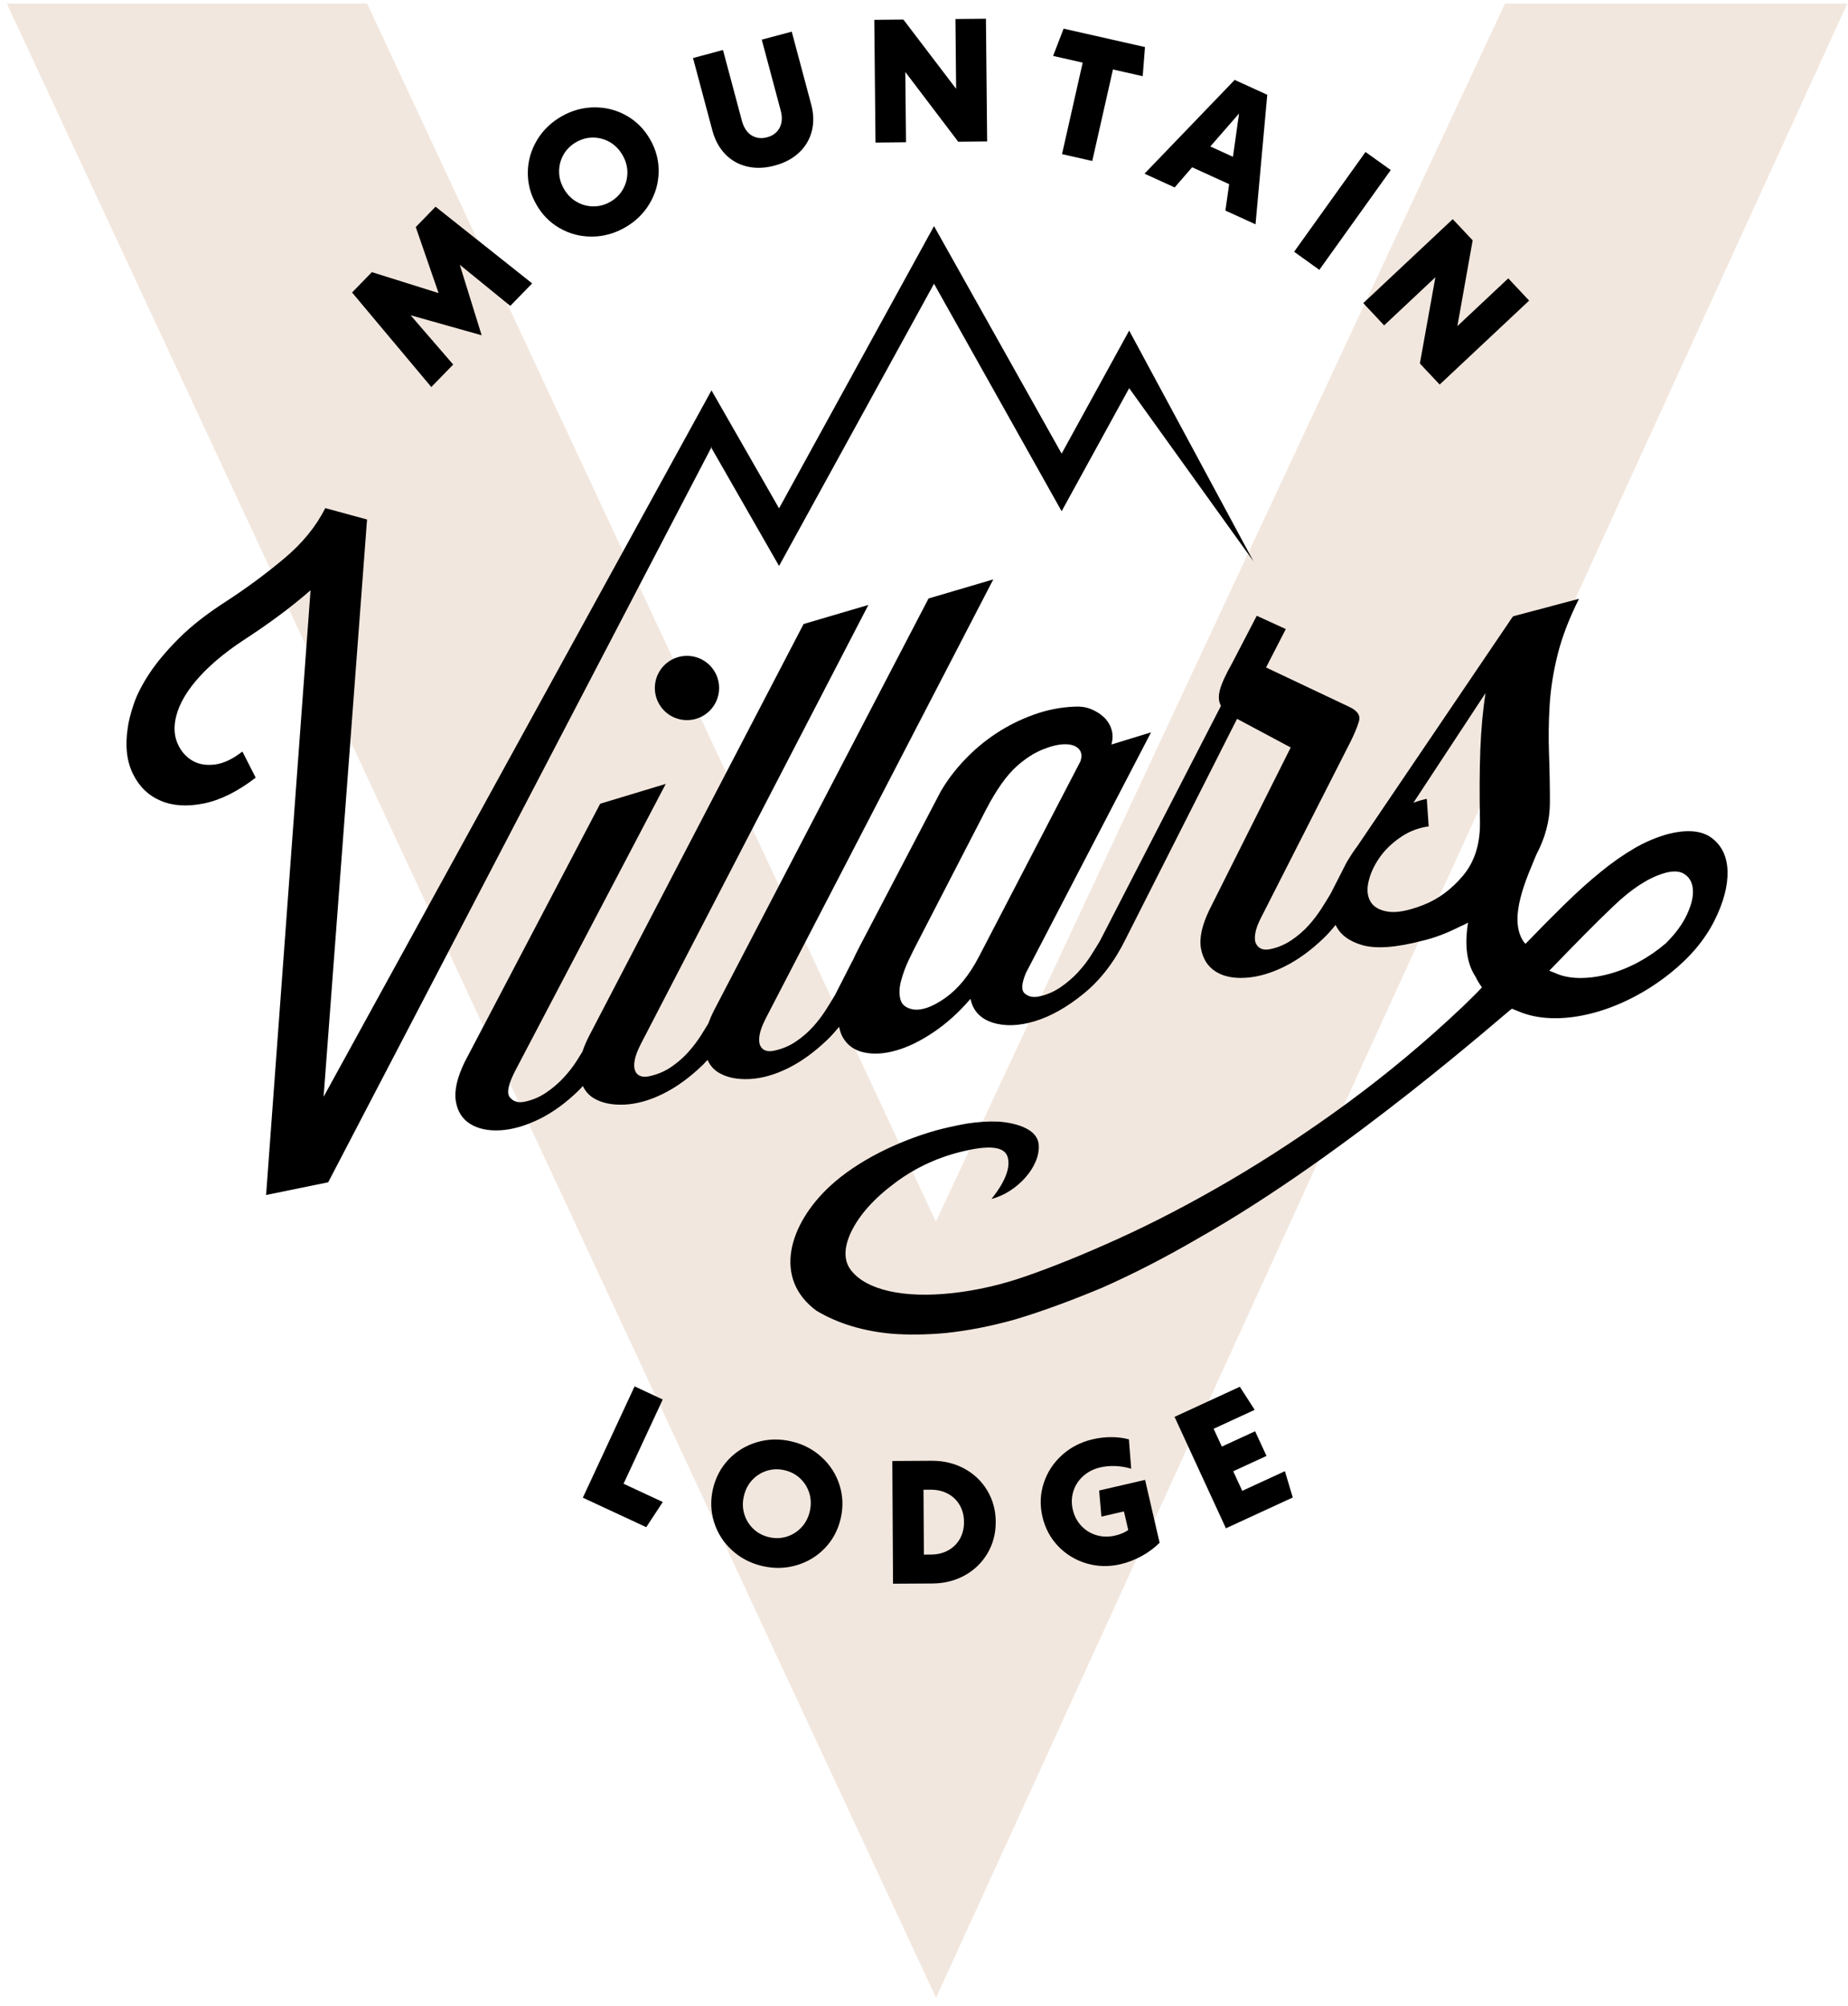
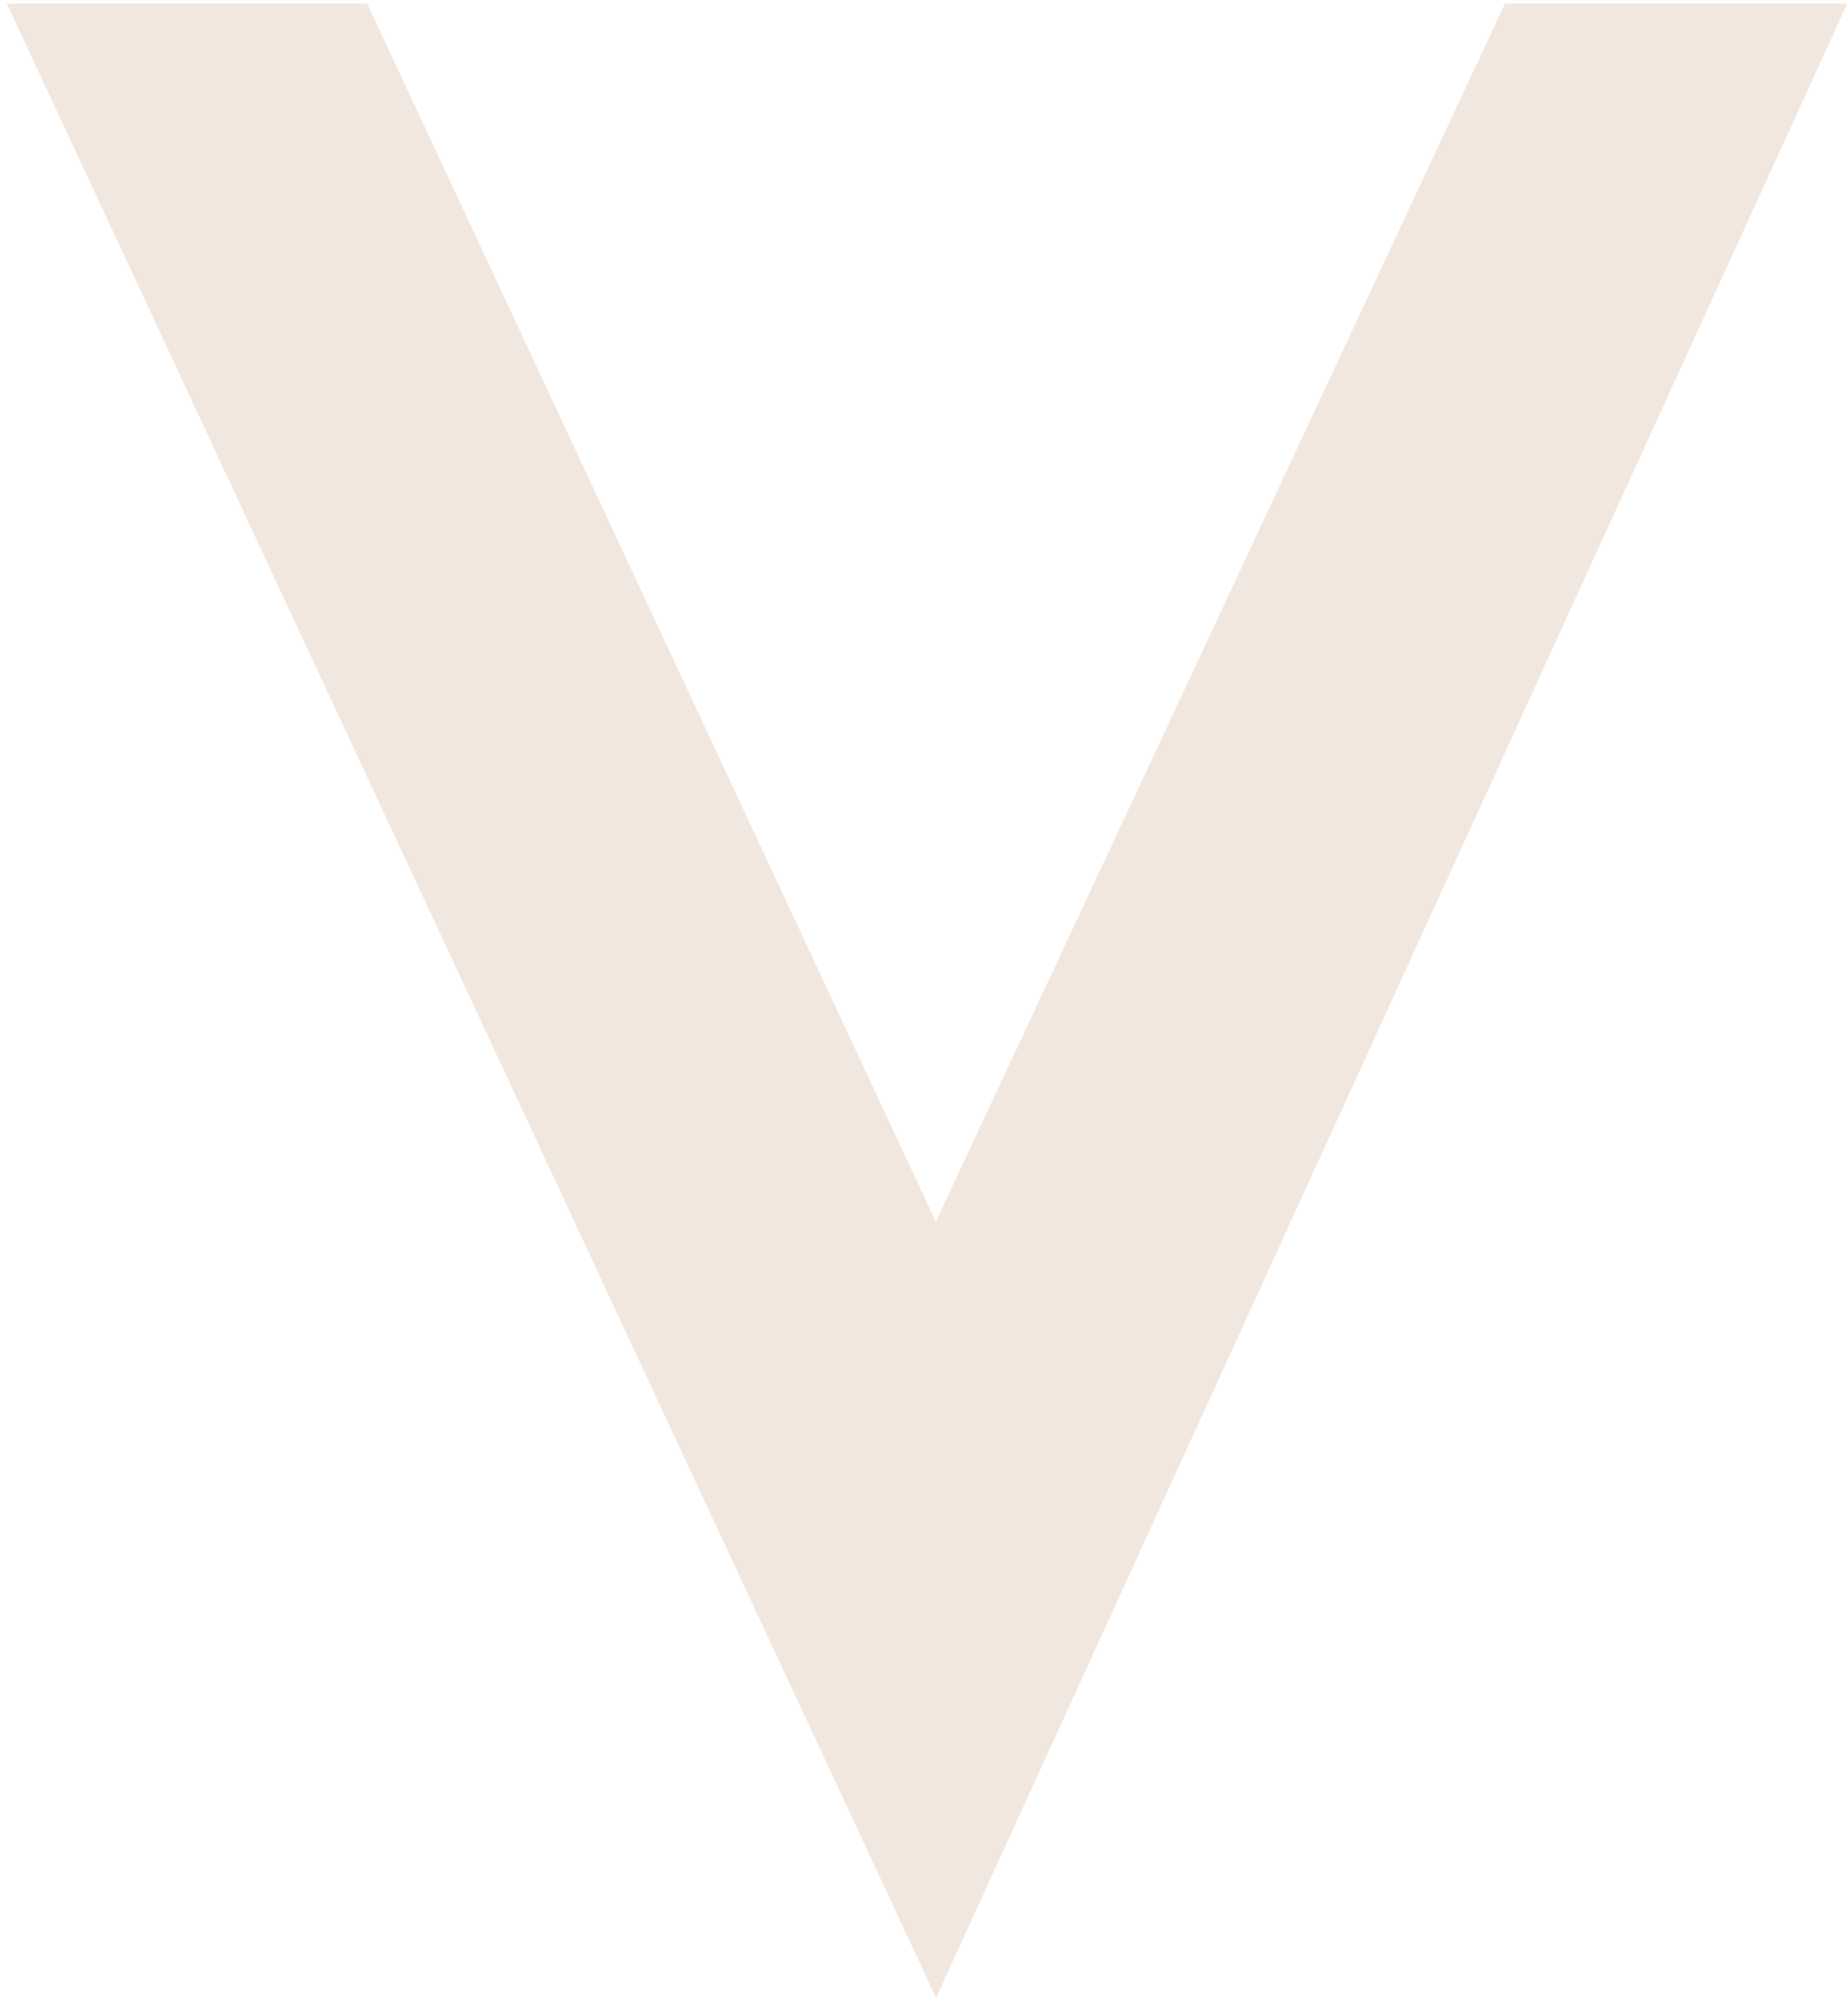
<svg xmlns="http://www.w3.org/2000/svg" width="141px" height="153px" viewBox="0 0 141 153" version="1.1">
  <title>LOGO</title>
  <g id="Symbols" stroke="none" stroke-width="1" fill="none" fill-rule="evenodd">
    <g id="TOP-NAV" transform="translate(-49, -53)">
      <g id="LOGO" transform="translate(46, 48)">
        <polygon id="Fill-1" fill-opacity="0.4" fill="#DFC4AC" points="117.827 5.273 74.405 98.185 31.012 5.273 3.516 5.273 74.419 157.389 143.946 5.273" />
-         <path d="M55.416,55.027 C54.061,55.027 52.963,56.125 52.963,57.479 C52.963,58.833 54.061,59.931 55.416,59.931 C56.77,59.931 57.868,58.833 57.868,57.479 C57.868,56.125 56.77,55.027 55.416,55.027 L55.416,55.027 Z M64.785,120.285 C64.674,120.761 64.463,121.168 64.151,121.503 C63.84,121.839 63.466,122.073 63.032,122.211 C62.597,122.347 62.145,122.362 61.677,122.253 C61.208,122.144 60.81,121.931 60.479,121.617 C60.15,121.303 59.918,120.925 59.788,120.487 C59.656,120.05 59.646,119.592 59.758,119.115 C59.869,118.636 60.079,118.231 60.391,117.895 C60.702,117.561 61.075,117.325 61.509,117.187 C61.945,117.051 62.397,117.038 62.865,117.146 C63.334,117.256 63.732,117.467 64.062,117.781 C64.393,118.097 64.623,118.475 64.755,118.912 C64.886,119.349 64.895,119.808 64.785,120.285 L64.785,120.285 Z M65.693,116.15 C65.044,115.554 64.272,115.152 63.378,114.945 C62.483,114.736 61.613,114.756 60.768,115.004 C59.924,115.251 59.201,115.688 58.604,116.311 C58.005,116.937 57.605,117.689 57.399,118.565 C57.196,119.442 57.224,120.294 57.485,121.118 C57.747,121.945 58.2,122.654 58.851,123.25 C59.499,123.845 60.27,124.245 61.165,124.454 C62.06,124.662 62.93,124.643 63.775,124.394 C64.618,124.147 65.339,123.711 65.938,123.087 C66.537,122.461 66.938,121.711 67.143,120.833 C67.347,119.956 67.318,119.106 67.056,118.28 C66.795,117.453 66.341,116.745 65.693,116.15 L65.693,116.15 Z M53.565,111.75 L51.419,110.75 L47.47,119.24 L52.308,121.489 L53.571,119.569 L50.577,118.176 L53.565,111.75 Z M57.286,39.173 L62.441,48.171 L74.265,26.643 L84.001,43.996 L89.155,34.61 L98.637,47.813 L89.155,30.216 L84.001,39.601 L74.265,22.247 L62.441,43.776 L57.286,34.778 L27.694,88.653 L27.69,88.653 L31.003,44.665 L31.005,44.626 L27.816,43.757 C27.12,45.151 26.077,46.43 24.688,47.595 C23.3,48.759 21.83,49.846 20.279,50.856 C18.813,51.795 17.609,52.735 16.666,53.674 C15.725,54.614 14.973,55.506 14.412,56.354 C13.852,57.201 13.45,57.983 13.207,58.7 C12.965,59.415 12.812,60.02 12.748,60.512 C12.537,61.889 12.667,63.064 13.144,64.032 C13.619,65.001 14.326,65.684 15.259,66.079 C16.194,66.476 17.294,66.543 18.562,66.284 C19.826,66.026 21.143,65.371 22.509,64.317 L21.494,62.326 C20.754,62.904 20.052,63.234 19.391,63.317 C18.726,63.397 18.158,63.302 17.685,63.025 C17.209,62.748 16.844,62.344 16.591,61.808 C16.335,61.274 16.26,60.675 16.365,60.013 C16.52,59.024 17.047,57.995 17.947,56.931 C18.845,55.868 20.057,54.835 21.58,53.83 C22.482,53.245 23.359,52.641 24.211,52.012 C25.064,51.385 25.891,50.724 26.694,50.025 L23.303,96.152 L28.04,95.183 L57.335,39.014 L57.286,39.173 Z M76.239,122.376 C76.026,122.752 75.73,123.045 75.348,123.257 C74.966,123.468 74.525,123.576 74.026,123.579 L73.492,123.582 L73.462,118.634 L73.998,118.631 C74.496,118.629 74.939,118.731 75.323,118.937 C75.708,119.145 76.009,119.434 76.225,119.808 C76.44,120.181 76.549,120.609 76.551,121.091 C76.555,121.573 76.45,122 76.239,122.376 L76.239,122.376 Z M76.568,117.017 C75.826,116.618 74.996,116.419 74.078,116.424 L71.083,116.442 L71.136,125.802 L74.132,125.785 C75.051,125.779 75.879,125.572 76.615,125.163 C77.354,124.753 77.931,124.19 78.35,123.475 C78.77,122.758 78.978,121.959 78.973,121.076 C78.967,120.193 78.751,119.397 78.324,118.686 C77.896,117.976 77.312,117.42 76.568,117.017 L76.568,117.017 Z M37.578,32.807 L34.329,29.047 L39.75,30.574 L38.08,25.195 L41.934,28.332 L43.603,26.617 L36.233,20.766 L34.722,22.32 L36.463,27.355 L31.373,25.758 L29.862,27.311 L35.907,34.522 L37.578,32.807 Z M131.724,74.734 C131.381,75.479 130.841,76.225 130.091,76.961 C129.461,77.501 128.775,77.974 128.031,78.379 C127.286,78.784 126.52,79.09 125.737,79.3 C124.954,79.508 124.201,79.608 123.483,79.599 C122.767,79.587 122.136,79.454 121.598,79.196 C121.467,79.147 121.339,79.097 121.209,79.045 C123.134,77.049 124.752,75.4 126.113,74.109 C127.456,72.828 128.698,72.004 129.866,71.638 C130.573,71.41 131.119,71.419 131.507,71.663 C131.897,71.914 132.116,72.296 132.163,72.826 C132.209,73.359 132.066,73.993 131.724,74.734 L131.724,74.734 Z M115.949,62.143 C115.887,63.711 115.878,65.556 115.92,67.681 C115.944,69.365 115.513,70.735 114.628,71.791 C113.74,72.844 112.727,73.594 111.586,74.034 C110.447,74.476 109.553,74.643 108.902,74.538 C108.25,74.435 107.806,74.179 107.566,73.768 C107.326,73.358 107.275,72.849 107.419,72.243 C107.558,71.636 107.831,71.041 108.231,70.454 C108.631,69.869 109.164,69.346 109.831,68.882 C110.496,68.42 111.221,68.139 112.008,68.037 L111.862,65.935 C111.687,65.97 111.521,66.012 111.358,66.061 C111.197,66.107 111.025,66.166 110.842,66.232 L116.346,57.863 C116.142,59.149 116.011,60.574 115.949,62.143 L115.949,62.143 Z M77.68,77.995 C76.953,79.386 76.104,80.427 75.13,81.115 C74.159,81.802 73.337,82.096 72.67,81.997 C72.132,81.899 71.809,81.646 71.703,81.238 C71.592,80.832 71.607,80.363 71.746,79.83 C71.885,79.298 72.083,78.761 72.339,78.219 C72.596,77.679 72.823,77.226 73.017,76.859 L78.223,66.773 C79.016,65.25 79.801,64.139 80.577,63.448 C81.222,62.872 81.87,62.452 82.518,62.184 C83.165,61.919 83.73,61.781 84.212,61.77 C84.694,61.761 85.055,61.872 85.291,62.106 C85.526,62.341 85.575,62.662 85.433,63.077 L77.68,77.995 Z M133.611,68.925 C132.849,68.352 131.755,68.252 130.307,68.609 C129.412,68.852 128.545,69.215 127.7,69.708 C126.848,70.204 125.989,70.806 125.107,71.526 C124.221,72.246 123.309,73.069 122.371,73.988 C121.423,74.916 120.428,75.924 119.376,77.011 C119.358,76.896 119.34,76.894 119.323,76.933 C117.949,75.129 119.552,71.848 120.221,70.186 C120.904,68.896 121.253,67.579 121.255,66.234 C121.256,64.961 121.234,63.713 121.188,62.493 C121.144,61.273 121.158,60.04 121.235,58.795 C121.311,57.552 121.512,56.265 121.843,54.939 C122.172,53.612 122.716,52.19 123.476,50.673 L118.467,52.006 L118.401,52.066 L106.557,69.552 C106.298,69.89 106.074,70.234 105.863,70.583 L105.715,70.836 L105.314,71.625 L104.525,73.169 C104.347,73.471 104.116,73.846 103.835,74.287 C103.553,74.729 103.229,75.159 102.855,75.575 C102.481,75.993 102.045,76.371 101.543,76.711 C101.041,77.051 100.493,77.281 99.899,77.402 C99.655,77.453 99.443,77.446 99.261,77.378 C99.08,77.311 98.94,77.184 98.84,76.997 C98.74,76.811 98.72,76.542 98.778,76.187 C98.835,75.836 98.996,75.409 99.26,74.912 L106.071,61.521 C106.349,60.96 106.555,60.46 106.688,60.018 C106.817,59.575 106.574,59.211 105.954,58.921 L99.599,55.913 L101.105,52.983 L98.889,51.969 L97.002,55.599 C96.51,56.47 96.202,57.148 96.075,57.633 C95.95,58.119 95.975,58.52 96.158,58.839 L86.925,76.77 C86.747,77.071 86.516,77.446 86.236,77.887 C85.955,78.33 85.618,78.763 85.23,79.182 C84.839,79.602 84.393,79.982 83.892,80.322 C83.389,80.661 82.841,80.893 82.247,81.013 C81.829,81.1 81.476,81.024 81.192,80.786 C80.907,80.548 80.935,80.024 81.279,79.211 L90.822,60.863 L87.801,61.791 C87.917,61.354 87.913,60.955 87.791,60.594 C87.671,60.234 87.469,59.927 87.188,59.674 C86.907,59.419 86.579,59.22 86.203,59.075 C85.83,58.93 85.422,58.873 84.984,58.902 C83.914,58.943 82.87,59.15 81.848,59.523 C80.824,59.894 79.875,60.37 78.995,60.951 C78.117,61.53 77.313,62.206 76.584,62.977 C75.854,63.747 75.247,64.554 74.764,65.392 L68.541,77.286 C68.354,77.646 68.191,77.987 68.037,78.322 L68.024,78.325 L66.707,80.905 C66.528,81.208 66.299,81.582 66.018,82.023 C65.738,82.466 65.412,82.897 65.038,83.313 C64.664,83.73 64.227,84.108 63.725,84.447 C63.224,84.788 62.659,85.022 62.03,85.151 C61.786,85.2 61.573,85.193 61.393,85.126 C61.211,85.06 61.08,84.931 60.998,84.739 C60.914,84.549 60.901,84.286 60.954,83.947 C61.01,83.611 61.173,83.178 61.443,82.649 L78.787,49.195 L73.846,50.651 L57.473,82.083 C57.294,82.435 57.152,82.768 57.035,83.086 C56.879,83.345 56.703,83.633 56.486,83.974 C56.206,84.416 55.878,84.847 55.504,85.263 C55.131,85.68 54.695,86.057 54.193,86.4 C53.69,86.738 53.126,86.972 52.499,87.101 C52.254,87.152 52.041,87.143 51.859,87.075 C51.68,87.01 51.546,86.88 51.465,86.689 C51.382,86.501 51.366,86.236 51.422,85.899 C51.477,85.562 51.639,85.13 51.911,84.601 L69.255,51.144 L64.312,52.6 L47.941,84.035 C47.727,84.454 47.561,84.85 47.437,85.221 C47.308,85.431 47.169,85.657 47.006,85.914 C46.725,86.357 46.389,86.788 45.998,87.209 C45.608,87.629 45.163,88.01 44.661,88.349 C44.156,88.688 43.61,88.919 43.018,89.04 C42.528,89.141 42.154,89.025 41.894,88.693 C41.632,88.361 41.794,87.647 42.377,86.55 L53.796,64.795 L48.792,66.308 L38.449,86.02 C37.876,87.204 37.653,88.19 37.777,88.978 C37.9,89.769 38.269,90.353 38.882,90.732 C39.495,91.11 40.261,91.27 41.186,91.215 C42.109,91.159 43.091,90.877 44.135,90.368 C45.177,89.857 46.184,89.125 47.16,88.171 C47.267,88.068 47.365,87.95 47.468,87.839 C47.66,88.234 47.935,88.554 48.316,88.778 C48.933,89.141 49.71,89.3 50.648,89.257 C51.583,89.213 52.565,88.938 53.588,88.433 C54.612,87.927 55.622,87.195 56.616,86.236 C56.741,86.113 56.86,85.977 56.981,85.848 C57.172,86.263 57.455,86.596 57.849,86.828 C58.465,87.191 59.242,87.351 60.179,87.307 C61.116,87.262 62.097,86.988 63.121,86.483 C64.146,85.977 65.155,85.245 66.149,84.286 C66.455,83.99 66.744,83.663 67.024,83.324 C67.084,83.609 67.162,83.874 67.288,84.097 C67.636,84.721 68.18,85.114 68.914,85.275 C69.65,85.436 70.473,85.386 71.384,85.124 C72.294,84.867 73.251,84.395 74.255,83.716 C75.257,83.038 76.188,82.195 77.046,81.189 C77.237,82.1 77.8,82.701 78.729,83 C79.66,83.298 80.736,83.263 81.955,82.896 C83.176,82.527 84.426,81.821 85.708,80.773 C86.988,79.724 88.054,78.33 88.906,76.587 L97.386,59.831 L101.479,62.016 L95.279,74.393 C94.705,75.576 94.491,76.559 94.633,77.347 C94.775,78.133 95.144,78.716 95.739,79.098 C96.333,79.481 97.101,79.643 98.042,79.582 C98.984,79.523 99.967,79.24 100.99,78.734 C102.015,78.228 103.024,77.496 104.017,76.539 C104.332,76.235 104.625,75.9 104.906,75.551 C105.234,76.27 105.897,76.779 106.901,77.081 C107.959,77.398 109.517,77.286 111.574,76.747 C112.456,76.538 113.391,76.184 114.38,75.684 C114.584,75.602 114.795,75.494 115.006,75.375 C114.804,76.663 114.762,78.281 115.585,79.509 C115.719,79.79 115.881,80.058 116.072,80.31 C115.848,80.561 115.605,80.808 115.35,81.055 C115.093,81.302 114.831,81.554 114.569,81.817 C111.805,84.43 108.915,86.847 105.913,89.055 C102.857,91.298 99.842,93.283 96.903,95.008 C93.922,96.755 91.07,98.239 88.39,99.457 C85.68,100.692 83.287,101.649 81.262,102.353 C79.377,103.008 77.502,103.435 75.651,103.637 C73.792,103.838 72.186,103.783 70.855,103.487 C69.52,103.187 68.552,102.665 67.959,101.929 C67.368,101.194 67.364,100.213 67.926,98.999 C68.574,97.648 69.722,96.386 71.339,95.19 C72.939,94.004 74.729,93.201 76.71,92.765 C78.633,92.334 79.688,92.498 79.893,93.291 C80.098,94.083 79.697,95.14 78.651,96.454 C80.595,95.957 82.392,93.983 82.252,92.313 C82.124,90.775 79.556,90.58 79.202,90.555 C78.459,90.519 77.629,90.572 76.748,90.708 C75.868,90.867 75.043,91.057 74.407,91.228 C71.516,92.05 68.415,93.537 66.31,95.491 C63.171,98.412 61.96,102.537 65.302,104.984 C66.975,105.983 68.928,106.548 71.09,106.738 C72.296,106.828 73.647,106.817 75.157,106.681 C76.852,106.505 78.626,106.156 80.451,105.645 C82.515,105.031 84.806,104.179 87.098,103.222 C89.527,102.149 91.986,100.875 94.437,99.448 C105.872,92.993 118.067,82.091 118.356,81.942 C118.619,82.047 118.883,82.153 119.149,82.259 C119.887,82.527 120.716,82.664 121.628,82.668 C122.54,82.671 123.5,82.543 124.505,82.281 C125.508,82.019 126.521,81.631 127.537,81.112 C128.548,80.598 129.533,79.96 130.48,79.199 C131.983,77.992 133.086,76.663 133.803,75.237 C134.513,73.822 134.84,72.557 134.809,71.442 C134.772,70.335 134.371,69.498 133.611,68.925 L133.611,68.925 Z M97.782,118.719 L97.093,117.226 L99.633,116.056 L98.763,114.175 L96.225,115.343 L95.598,113.984 L98.731,112.539 L97.597,110.779 L92.617,113.075 L96.536,121.576 L101.636,119.226 L101.037,117.22 L97.782,118.719 Z M86.863,118.693 L87.036,120.684 L88.755,120.288 L89.084,121.706 C88.809,121.9 88.475,122.04 88.085,122.13 C87.589,122.246 87.114,122.234 86.664,122.102 C86.212,121.968 85.827,121.732 85.503,121.389 C85.181,121.047 84.965,120.632 84.852,120.146 C84.74,119.659 84.756,119.191 84.899,118.742 C85.042,118.293 85.294,117.907 85.654,117.587 C86.014,117.265 86.446,117.046 86.95,116.929 C87.315,116.846 87.701,116.81 88.106,116.827 C88.513,116.843 88.913,116.91 89.309,117.03 L89.134,114.791 C88.714,114.678 88.268,114.621 87.797,114.621 C87.326,114.619 86.854,114.673 86.385,114.783 C85.474,114.992 84.689,115.396 84.03,115.992 C83.372,116.587 82.907,117.298 82.636,118.125 C82.365,118.953 82.33,119.804 82.534,120.683 C82.736,121.56 83.137,122.311 83.734,122.937 C84.333,123.562 85.051,124 85.89,124.25 C86.731,124.5 87.594,124.523 88.479,124.318 C89.045,124.187 89.586,123.98 90.106,123.695 C90.625,123.409 91.083,123.072 91.477,122.677 L90.369,117.883 L86.863,118.693 Z M84.031,16.756 L86.338,17.278 L87.917,10.299 L90.187,10.812 L90.361,8.59 L84.152,7.185 L83.351,9.266 L85.608,9.778 L84.031,16.756 Z M109.113,17.97 L107.187,16.594 L101.739,24.204 L103.663,25.583 L109.113,17.97 Z M97.538,13.658 L97.074,16.96 L95.347,16.171 L97.538,13.658 Z M92.626,19.296 L93.959,17.759 L96.783,19.046 L96.496,21.061 L98.795,22.11 L99.69,12.229 L97.205,11.095 L90.326,18.247 L92.626,19.296 Z M108.608,29.819 L112.518,26.149 L111.335,32.725 L112.845,34.333 L119.671,27.929 L118.079,26.232 L114.197,29.875 L115.362,23.334 L113.842,21.716 L107.016,28.122 L108.608,29.819 Z M45.998,16.793 C46.224,16.397 46.546,16.08 46.964,15.841 C47.383,15.603 47.819,15.486 48.274,15.494 C48.729,15.5 49.156,15.62 49.549,15.851 C49.942,16.083 50.262,16.413 50.504,16.839 C50.748,17.264 50.869,17.706 50.869,18.163 C50.868,18.621 50.754,19.048 50.528,19.443 C50.302,19.84 49.982,20.155 49.563,20.395 C49.144,20.633 48.707,20.749 48.252,20.742 C47.795,20.734 47.371,20.616 46.977,20.384 C46.583,20.152 46.264,19.825 46.021,19.397 C45.778,18.971 45.657,18.53 45.659,18.072 C45.659,17.616 45.772,17.189 45.998,16.793 L45.998,16.793 Z M45.717,22.412 C46.469,22.84 47.285,23.051 48.167,23.047 C49.046,23.042 49.884,22.811 50.683,22.356 C51.479,21.902 52.106,21.297 52.556,20.541 C53.008,19.786 53.241,18.975 53.254,18.11 C53.271,17.245 53.054,16.42 52.606,15.638 C52.16,14.856 51.561,14.252 50.809,13.824 C50.056,13.396 49.239,13.185 48.359,13.189 C47.48,13.192 46.64,13.423 45.844,13.878 C45.047,14.334 44.421,14.939 43.969,15.694 C43.519,16.45 43.285,17.262 43.272,18.126 C43.257,18.991 43.474,19.816 43.92,20.597 C44.365,21.38 44.964,21.984 45.717,22.412 L45.717,22.412 Z M58.333,16.757 C58.793,17.234 59.351,17.548 60.005,17.701 C60.66,17.854 61.361,17.83 62.11,17.629 C62.86,17.429 63.478,17.101 63.964,16.643 C64.451,16.185 64.776,15.639 64.939,15.005 C65.102,14.37 65.087,13.692 64.894,12.97 L63.408,7.413 L61.121,8.024 L62.568,13.438 C62.658,13.773 62.676,14.081 62.621,14.358 C62.565,14.635 62.444,14.871 62.255,15.065 C62.067,15.259 61.826,15.394 61.533,15.472 C61.232,15.552 60.952,15.557 60.692,15.481 C60.433,15.41 60.21,15.265 60.025,15.053 C59.838,14.838 59.7,14.565 59.61,14.229 L58.163,8.815 L55.876,9.426 L57.35,14.942 C57.545,15.675 57.874,16.279 58.333,16.757 L58.333,16.757 Z M72.127,15.851 L72.074,10.49 L76.111,15.811 L78.318,15.79 L78.225,6.43 L75.899,6.452 L75.951,11.775 L71.927,6.491 L69.707,6.514 L69.8,15.876 L72.127,15.851 Z" id="Fill-2" fill="#000000" />
      </g>
    </g>
  </g>
</svg>